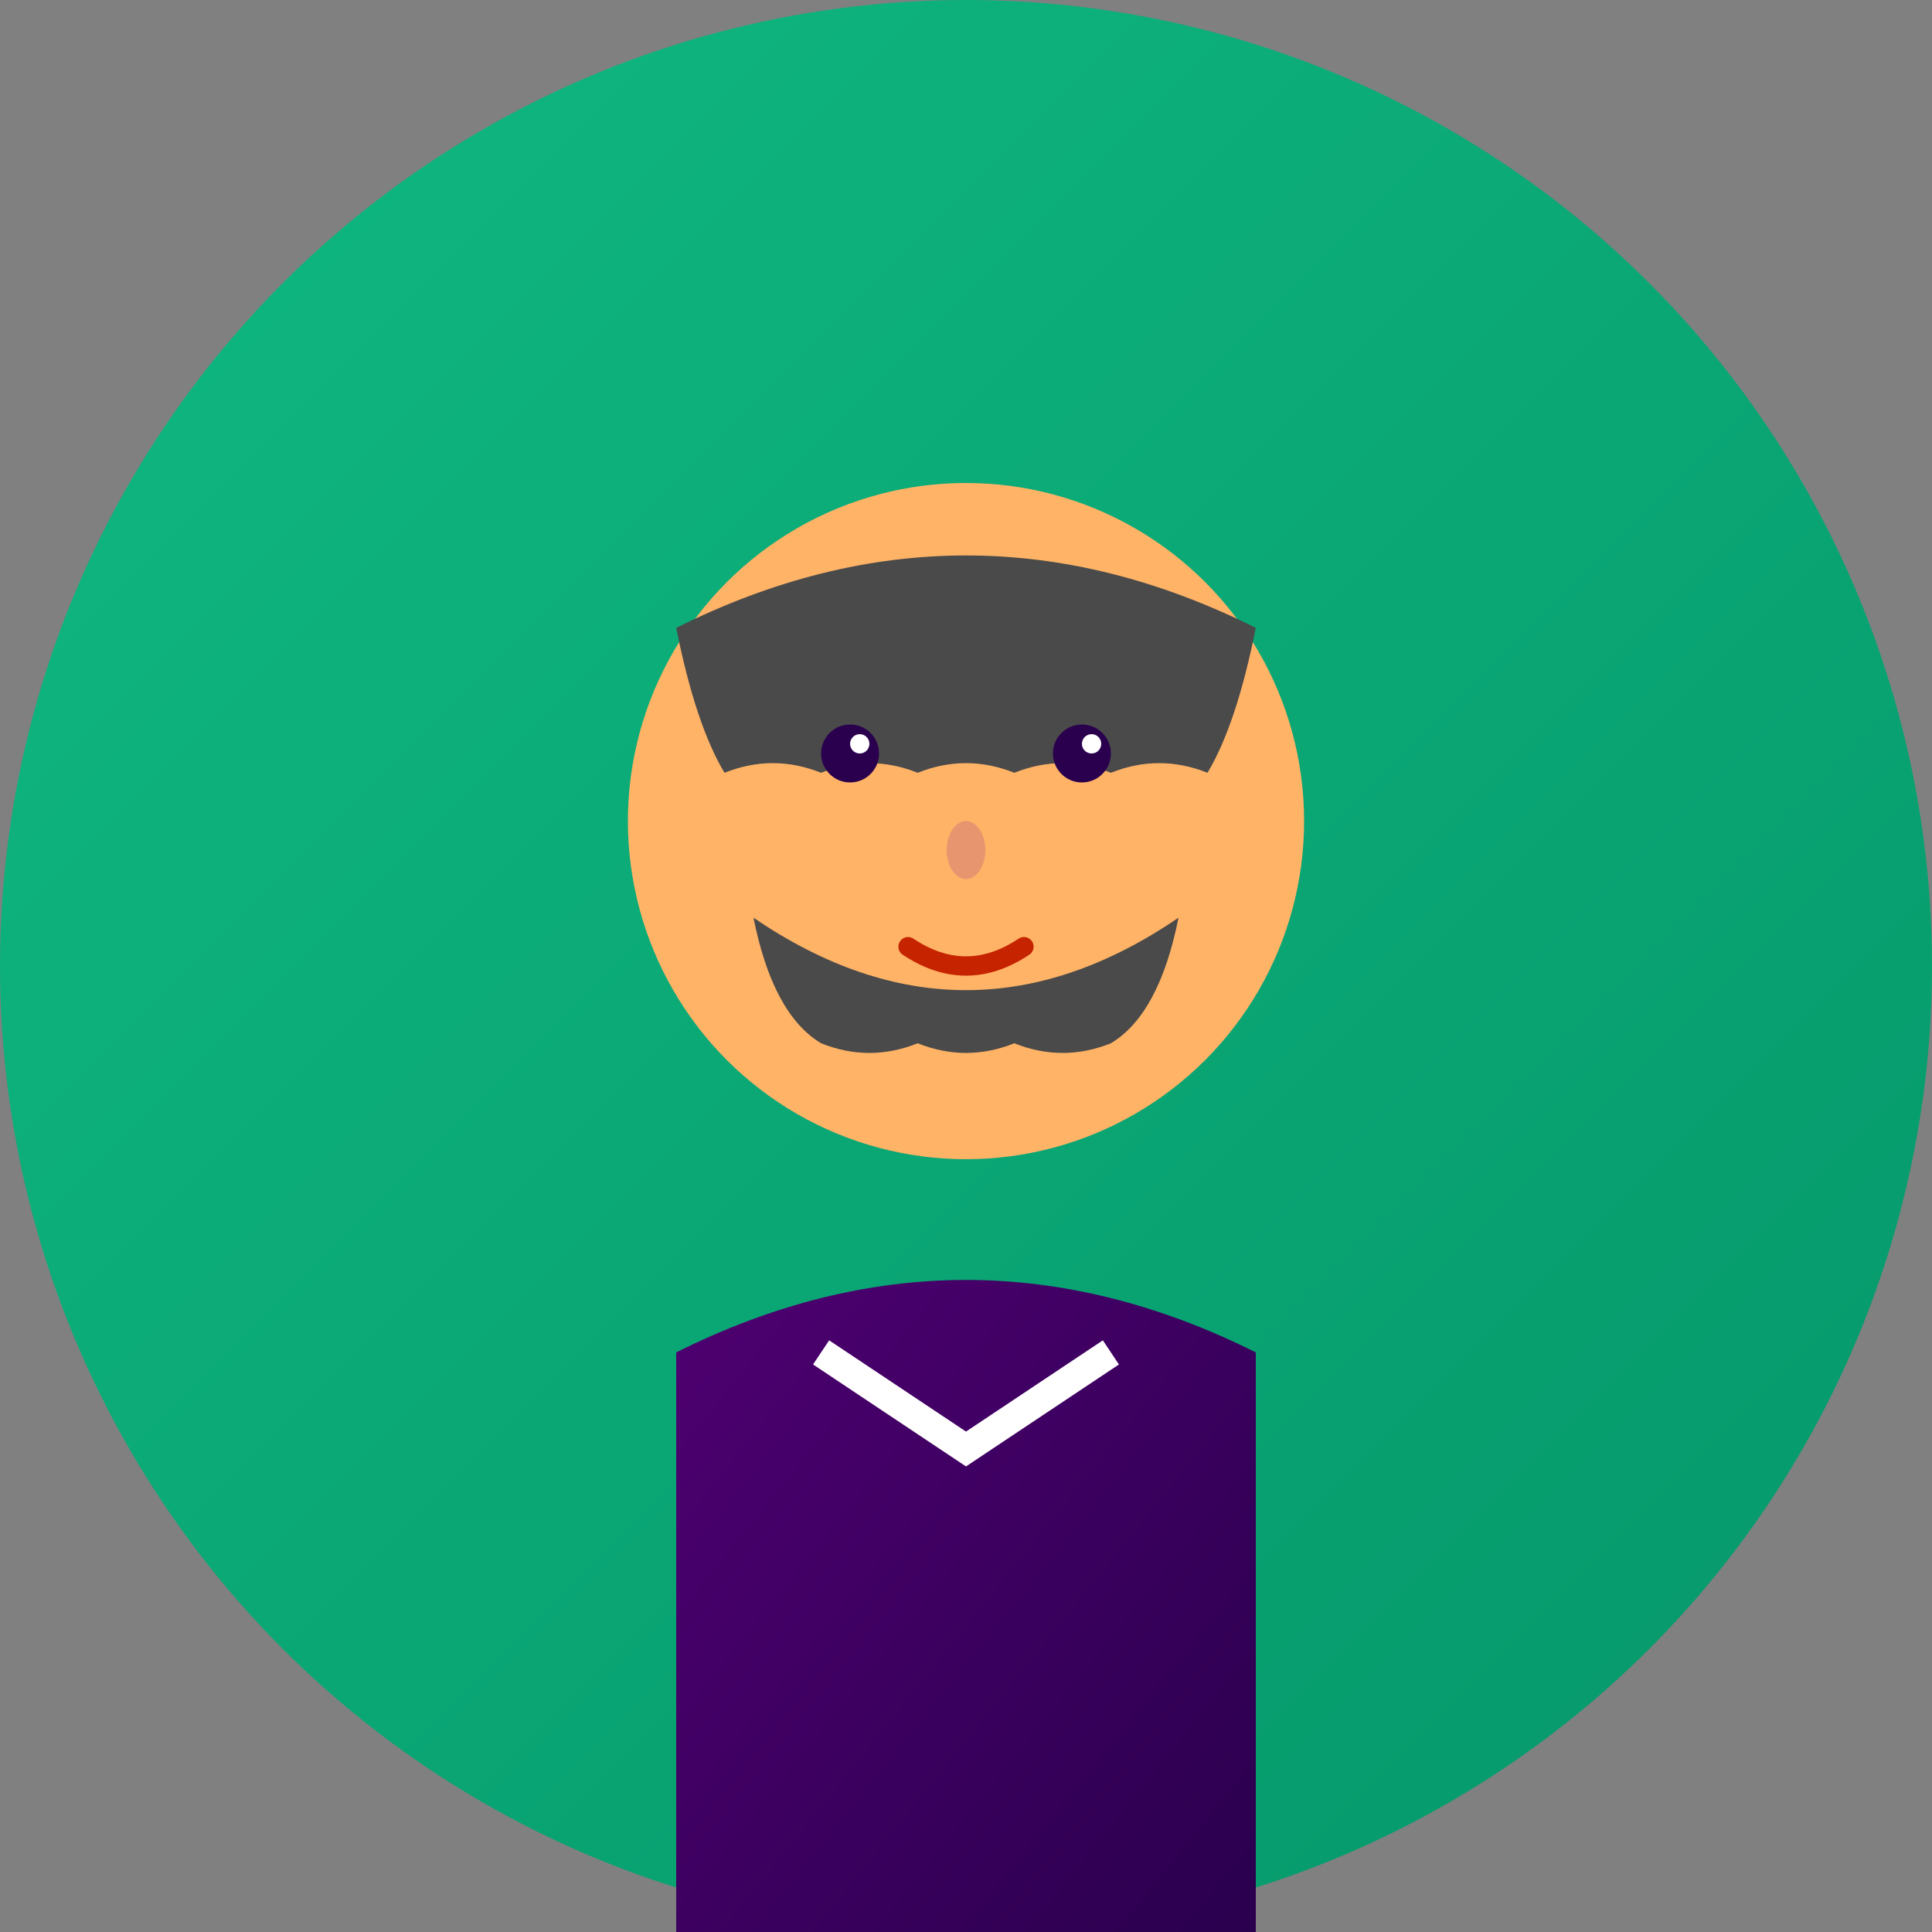
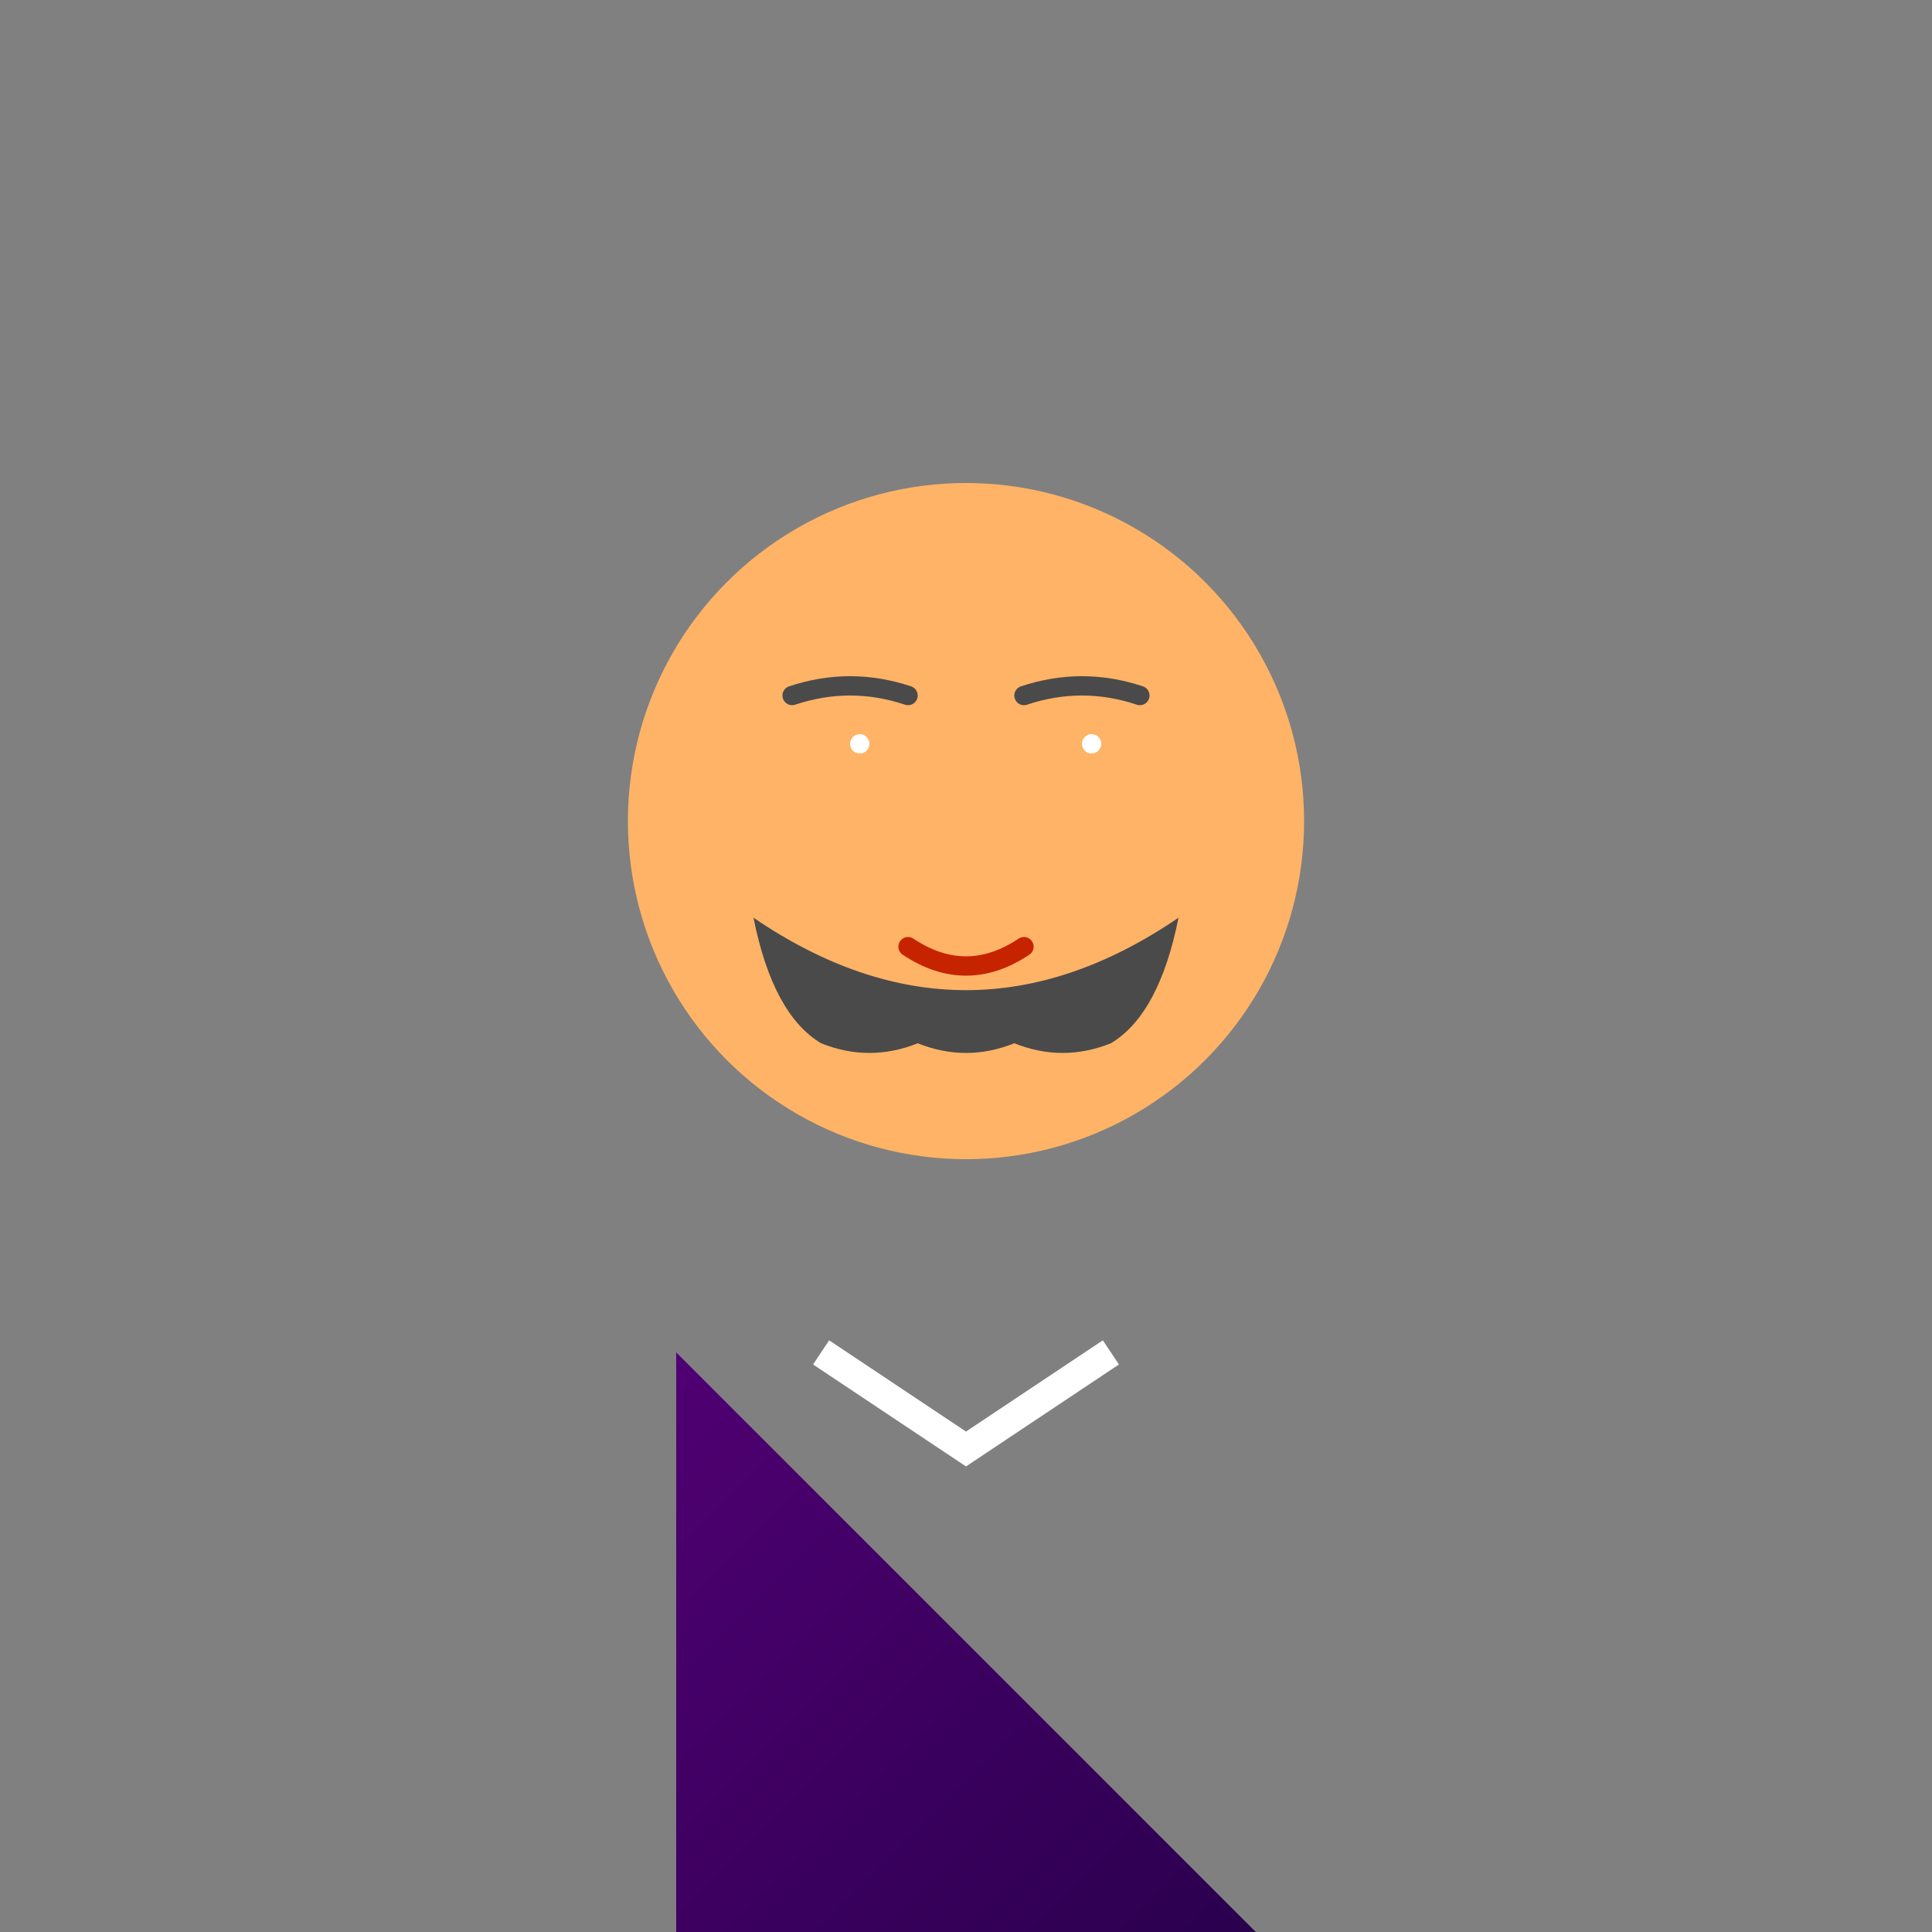
<svg xmlns="http://www.w3.org/2000/svg" width="200" height="200" viewBox="0 0 200 200" fill="none">
  <rect x="0" y="0" width="200" height="200" fill="#808080" stroke="none" />
-   <circle cx="100" cy="100" r="100" fill="url(#bgGradient)" />
  <circle cx="100" cy="85" r="35" fill="#FFB366" />
-   <path d="M70 65 Q100 50 130 65 Q128 75 125 80 Q120 78 115 80 Q110 78 105 80 Q100 78 95 80 Q90 78 85 80 Q80 78 75 80 Q72 75 70 65 Z" fill="#4A4A4A" />
  <path d="M78 95 Q100 110 122 95 Q120 105 115 108 Q110 110 105 108 Q100 110 95 108 Q90 110 85 108 Q80 105 78 95 Z" fill="#4A4A4A" />
-   <circle cx="88" cy="78" r="3" fill="#2A004E" />
-   <circle cx="112" cy="78" r="3" fill="#2A004E" />
  <circle cx="89" cy="77" r="1" fill="white" />
  <circle cx="113" cy="77" r="1" fill="white" />
  <path d="M82 72 Q88 70 94 72" stroke="#4A4A4A" stroke-width="2" stroke-linecap="round" />
  <path d="M106 72 Q112 70 118 72" stroke="#4A4A4A" stroke-width="2" stroke-linecap="round" />
-   <ellipse cx="100" cy="88" rx="2" ry="3" fill="#E6956F" />
  <path d="M94 98 Q100 102 106 98" stroke="#C62300" stroke-width="2" stroke-linecap="round" fill="none" />
-   <path d="M70 140 Q100 125 130 140 L130 200 L70 200 Z" fill="url(#bodyGradient)" />
+   <path d="M70 140 L130 200 L70 200 Z" fill="url(#bodyGradient)" />
  <path d="M85 140 L100 150 L115 140" stroke="white" stroke-width="3" fill="none" />
  <defs>
    <linearGradient id="bgGradient" x1="0%" y1="0%" x2="100%" y2="100%">
      <stop offset="0%" style="stop-color:#10b981" />
      <stop offset="100%" style="stop-color:#059669" />
    </linearGradient>
    <linearGradient id="bodyGradient" x1="0%" y1="0%" x2="100%" y2="100%">
      <stop offset="0%" style="stop-color:#500073" />
      <stop offset="100%" style="stop-color:#2A004E" />
    </linearGradient>
  </defs>
</svg>